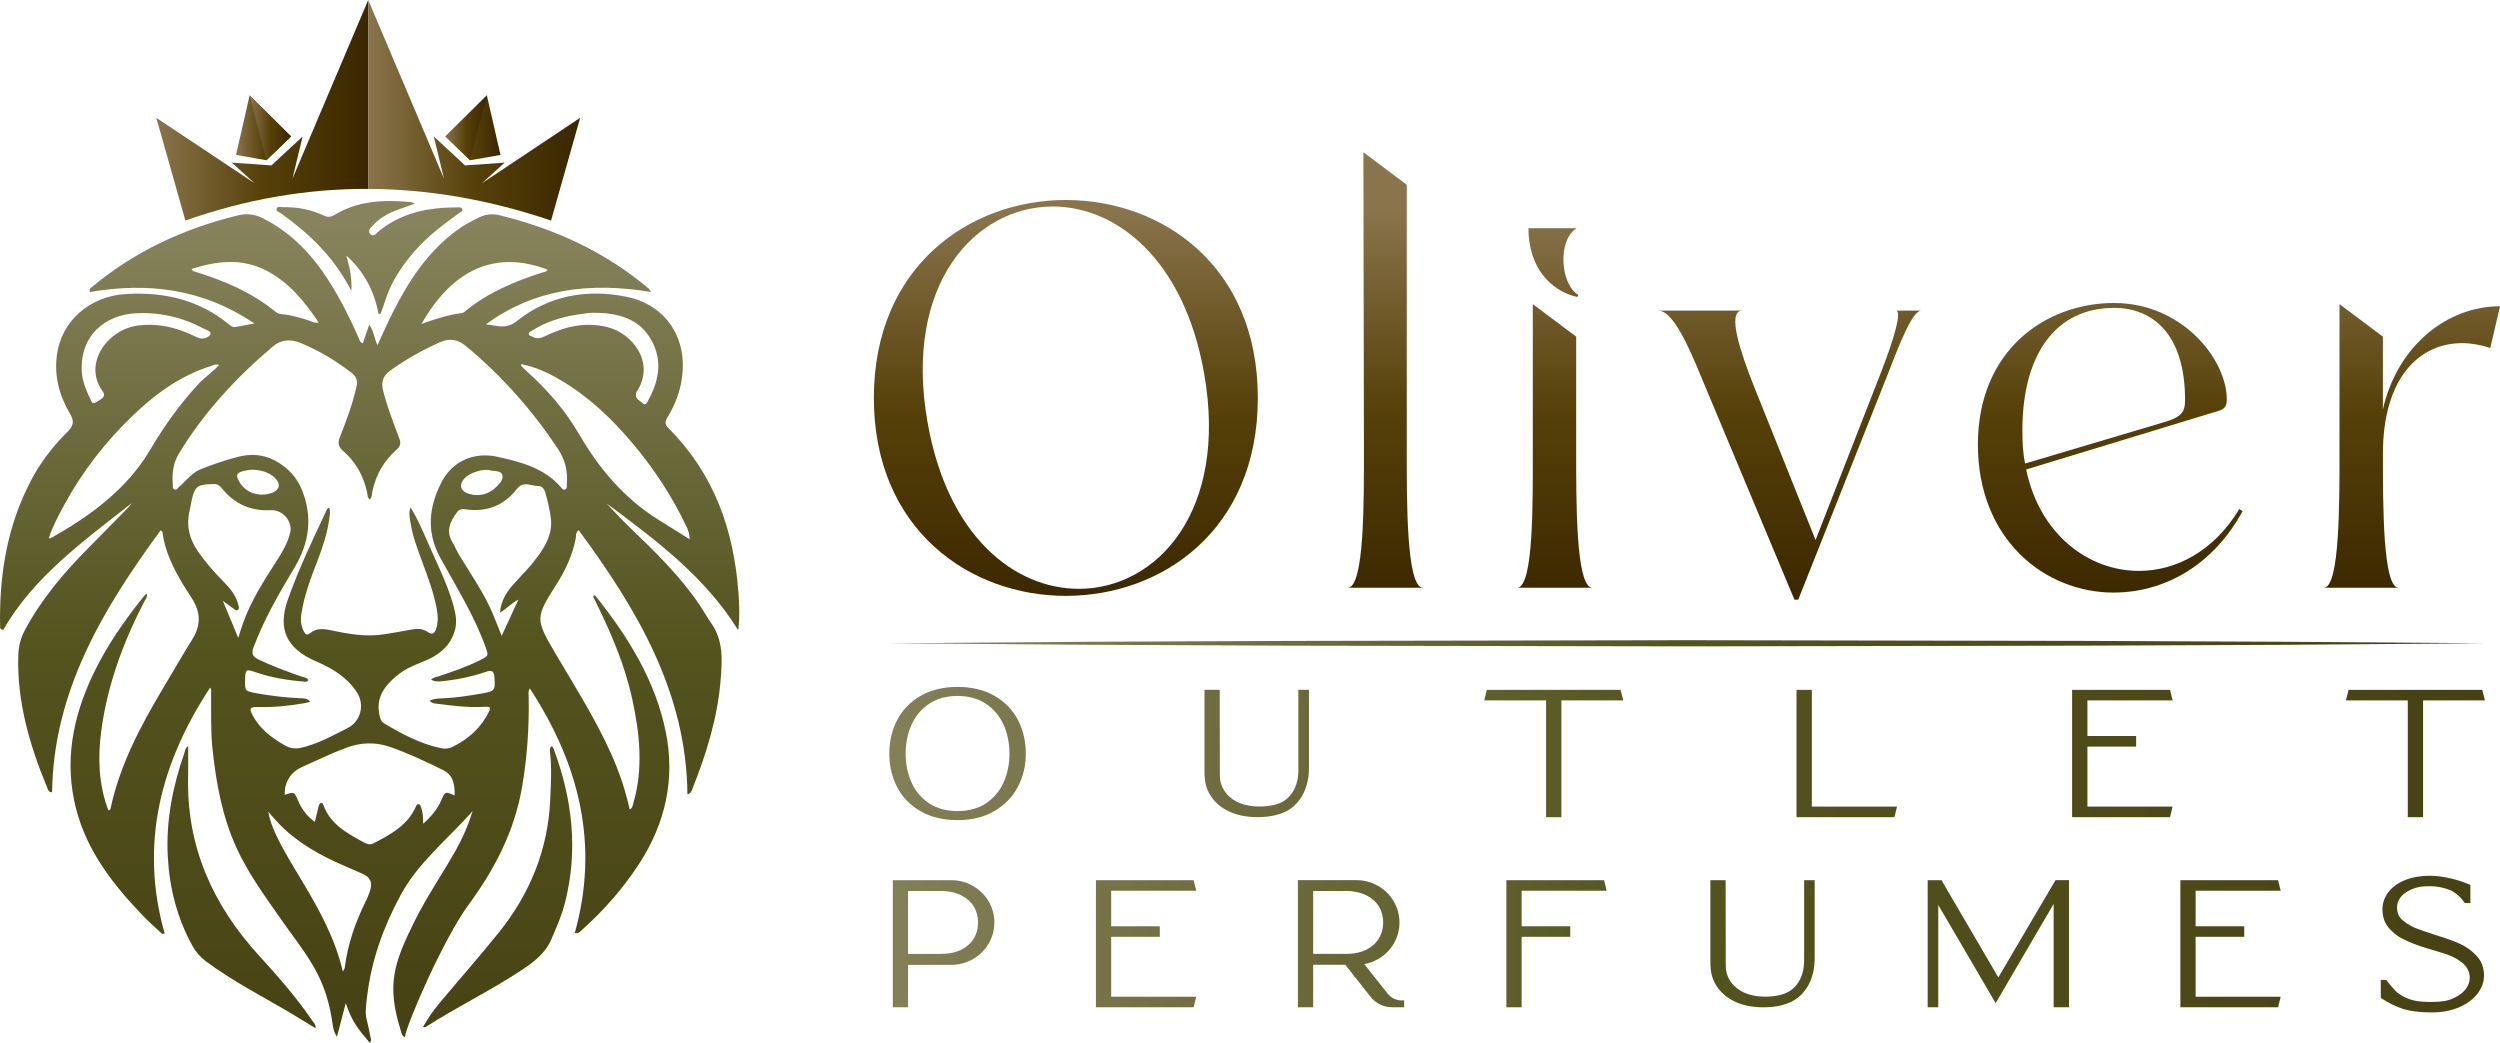
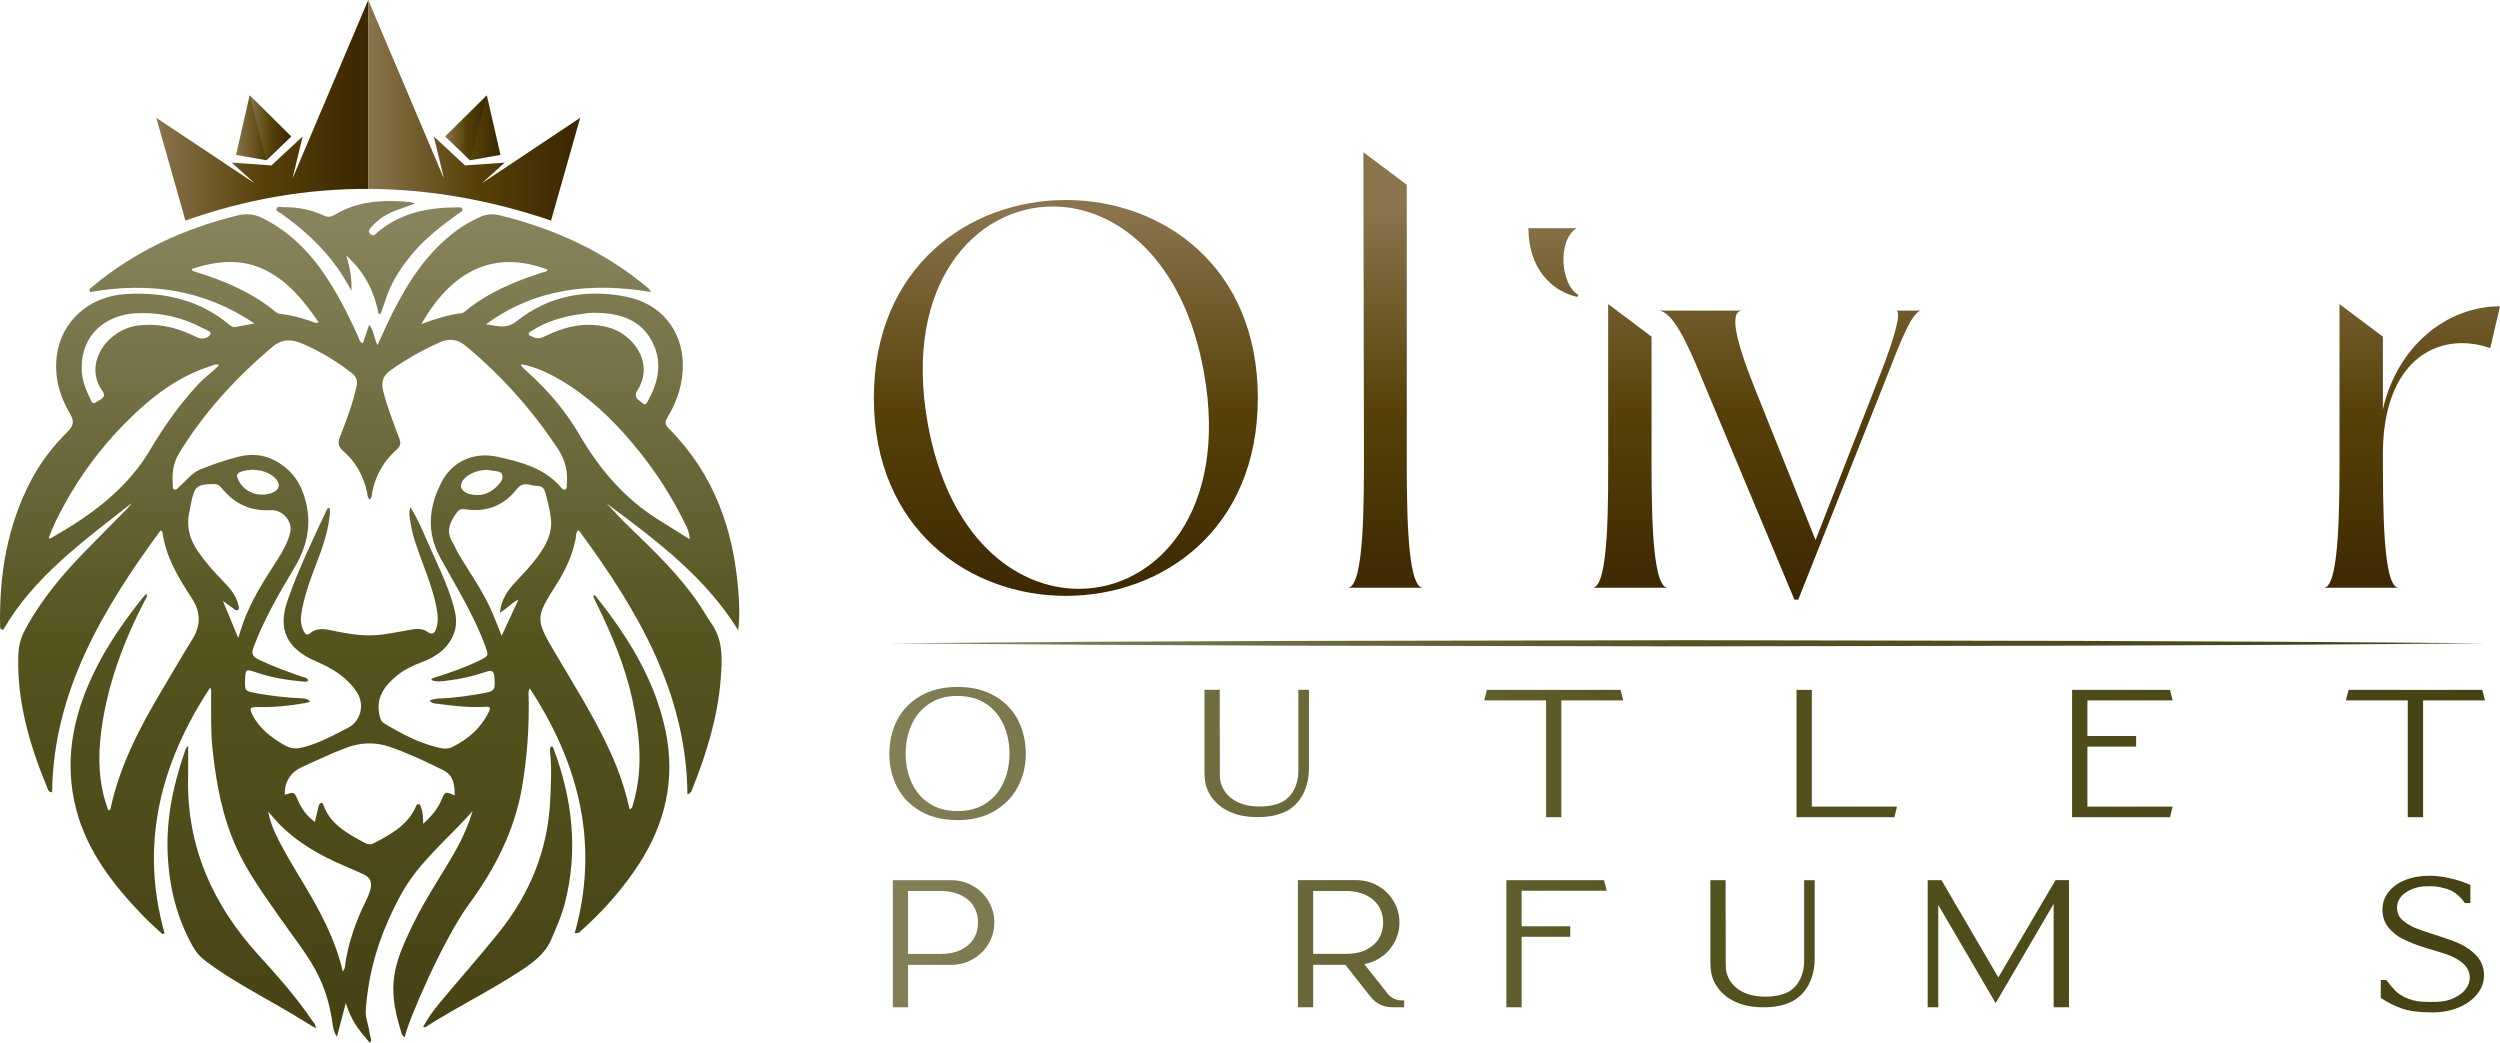
<svg xmlns="http://www.w3.org/2000/svg" xmlns:xlink="http://www.w3.org/1999/xlink" id="Layer_2" data-name="Layer 2" viewBox="0 0 819.47 341.81">
  <defs>
    <style> .cls-1 { fill: url(#Earthtone_15-16); } .cls-2 { fill: url(#Earthtone_15-19); } .cls-3 { fill: url(#Earthtone_15-9); } .cls-4 { fill: url(#Earthtone_15-5); } .cls-5 { fill: url(#Earthtone_15-10); } .cls-6 { fill: url(#Earthtone_15-6); } .cls-7 { fill: url(#Earthtone_10-10); } .cls-8 { fill: url(#Earthtone_15-12); } .cls-9 { fill: url(#Earthtone_10-12); } .cls-10 { fill: url(#Earthtone_15-3); } .cls-11 { fill: url(#Earthtone_15-15); } .cls-12 { fill: url(#Earthtone_15-4); } .cls-13 { fill: url(#Earthtone_15-8); } .cls-14 { fill: url(#Earthtone_10-11); } .cls-15 { fill: url(#Earthtone_10-2); } .cls-16 { fill: url(#Earthtone_15-11); } .cls-17 { fill: url(#Earthtone_10-4); } .cls-18 { fill: url(#Earthtone_10-9); } .cls-19 { fill: url(#Earthtone_10); } .cls-20 { fill: url(#Earthtone_15-13); } .cls-21 { fill: url(#Earthtone_15-2); } .cls-22 { fill: url(#Earthtone_15-18); } .cls-23 { fill: url(#Earthtone_10-5); } .cls-24 { fill: url(#Earthtone_10-7); } .cls-25 { fill: url(#Earthtone_10-6); } .cls-26 { fill: url(#Earthtone_15-17); } .cls-27 { fill: url(#Earthtone_10-3); } .cls-28 { fill: url(#Earthtone_15); } .cls-29 { fill: url(#Earthtone_15-7); } .cls-30 { fill: url(#Earthtone_15-14); } .cls-31 { fill: url(#Earthtone_10-8); } </style>
    <linearGradient id="Earthtone_15" data-name="Earthtone 15" x1="121.15" y1="73.75" x2="121.15" y2="346.45" gradientUnits="userSpaceOnUse">
      <stop offset="0" stop-color="#87835c" />
      <stop offset=".5" stop-color="#54541f" />
      <stop offset="1" stop-color="#464012" />
    </linearGradient>
    <linearGradient id="Earthtone_15-2" data-name="Earthtone 15" x1="163.12" y1="73.88" x2="163.12" y2="357.28" xlink:href="#Earthtone_15" />
    <linearGradient id="Earthtone_15-3" data-name="Earthtone 15" x1="79.17" y1="73.88" x2="79.17" y2="357.28" xlink:href="#Earthtone_15" />
    <linearGradient id="Earthtone_15-4" data-name="Earthtone 15" x1="121.07" y1="73.88" x2="121.07" y2="357.28" xlink:href="#Earthtone_15" />
    <linearGradient id="Earthtone_10" data-name="Earthtone 10" x1="77.37" y1="41.9" x2="95.41" y2="41.9" gradientUnits="userSpaceOnUse">
      <stop offset="0" stop-color="#89744c" />
      <stop offset=".5" stop-color="#574109" />
      <stop offset="1" stop-color="#3a2600" />
    </linearGradient>
    <linearGradient id="Earthtone_10-2" data-name="Earthtone 10" x1="81.82" y1="41.9" x2="95.41" y2="41.9" xlink:href="#Earthtone_10" />
    <linearGradient id="Earthtone_10-3" data-name="Earthtone 10" x1="146" y1="41.9" x2="164.05" y2="41.9" xlink:href="#Earthtone_10" />
    <linearGradient id="Earthtone_10-4" data-name="Earthtone 10" x1="146" y1="41.9" x2="159.59" y2="41.9" xlink:href="#Earthtone_10" />
    <linearGradient id="Earthtone_10-5" data-name="Earthtone 10" x1="51.24" y1="36.15" x2="120.7" y2="36.15" xlink:href="#Earthtone_10" />
    <linearGradient id="Earthtone_10-6" data-name="Earthtone 10" x1="120.7" y1="36.15" x2="190.17" y2="36.15" xlink:href="#Earthtone_10" />
    <linearGradient id="Earthtone_10-7" data-name="Earthtone 10" x1="552.95" y1="68.98" x2="552.95" y2="200.46" xlink:href="#Earthtone_10" />
    <linearGradient id="Earthtone_10-8" data-name="Earthtone 10" x1="552.95" y1="68.98" x2="552.95" y2="200.46" xlink:href="#Earthtone_10" />
    <linearGradient id="Earthtone_10-9" data-name="Earthtone 10" x1="552.95" y1="68.98" x2="552.95" y2="200.46" xlink:href="#Earthtone_10" />
    <linearGradient id="Earthtone_10-10" data-name="Earthtone 10" x1="552.95" y1="68.98" x2="552.95" y2="200.46" xlink:href="#Earthtone_10" />
    <linearGradient id="Earthtone_10-11" data-name="Earthtone 10" x1="552.95" y1="68.98" x2="552.95" y2="200.46" xlink:href="#Earthtone_10" />
    <linearGradient id="Earthtone_10-12" data-name="Earthtone 10" x1="552.95" y1="68.98" x2="552.95" y2="200.46" xlink:href="#Earthtone_10" />
    <linearGradient id="Earthtone_15-5" data-name="Earthtone 15" x1="267.06" y1="246.93" x2="835.37" y2="247.73" xlink:href="#Earthtone_15" />
    <linearGradient id="Earthtone_15-6" data-name="Earthtone 15" x1="267.06" y1="246.78" x2="835.37" y2="247.58" xlink:href="#Earthtone_15" />
    <linearGradient id="Earthtone_15-7" data-name="Earthtone 15" x1="267.06" y1="246.64" x2="835.37" y2="247.44" xlink:href="#Earthtone_15" />
    <linearGradient id="Earthtone_15-8" data-name="Earthtone 15" x1="267.06" y1="246.54" x2="835.37" y2="247.34" xlink:href="#Earthtone_15" />
    <linearGradient id="Earthtone_15-9" data-name="Earthtone 15" x1="267.06" y1="246.39" x2="835.37" y2="247.19" xlink:href="#Earthtone_15" />
    <linearGradient id="Earthtone_15-10" data-name="Earthtone 15" x1="267.06" y1="246.24" x2="835.37" y2="247.04" xlink:href="#Earthtone_15" />
    <linearGradient id="Earthtone_15-11" data-name="Earthtone 15" x1="266.97" y1="308.72" x2="835.28" y2="309.52" xlink:href="#Earthtone_15" />
    <linearGradient id="Earthtone_15-12" data-name="Earthtone 15" x1="266.97" y1="308.72" x2="835.28" y2="309.52" xlink:href="#Earthtone_15" />
    <linearGradient id="Earthtone_15-13" data-name="Earthtone 15" x1="266.97" y1="308.72" x2="835.28" y2="309.52" xlink:href="#Earthtone_15" />
    <linearGradient id="Earthtone_15-14" data-name="Earthtone 15" x1="266.97" y1="308.72" x2="835.28" y2="309.52" xlink:href="#Earthtone_15" />
    <linearGradient id="Earthtone_15-15" data-name="Earthtone 15" x1="266.97" y1="308.72" x2="835.28" y2="309.52" xlink:href="#Earthtone_15" />
    <linearGradient id="Earthtone_15-16" data-name="Earthtone 15" x1="266.97" y1="308.72" x2="835.28" y2="309.52" xlink:href="#Earthtone_15" />
    <linearGradient id="Earthtone_15-17" data-name="Earthtone 15" x1="266.97" y1="308.72" x2="835.28" y2="309.52" xlink:href="#Earthtone_15" />
    <linearGradient id="Earthtone_15-18" data-name="Earthtone 15" x1="266.97" y1="308.72" x2="835.28" y2="309.52" xlink:href="#Earthtone_15" />
    <linearGradient id="Earthtone_15-19" data-name="Earthtone 15" x1="291.37" y1="210.49" x2="814.54" y2="211.23" xlink:href="#Earthtone_15" />
  </defs>
  <g id="Layer_1-2" data-name="Layer 1">
    <g>
      <path class="cls-28" d="M43.14,164.95c-15.82,12.42-32.17,24.24-42.07,41.5-1.02-.11-1.02-.54-1.03-.92-.36-16.84,2.22-33.13,10.3-48.37,3.06-5.78,7.1-10.97,11.79-15.63,2.12-2.11,2.21-3.57,.76-6.02-3.46-5.85-5.12-12.16-4.27-18.94,1.41-11.22,10.63-19.51,22.76-20.2,12.57-.72,24.05,1.98,33.71,10.01,.58,.48,1.18,.95,2.01,.81,1.87-.32,3.73-.68,6.3-1.16-16.76-11.33-34.76-13.61-53.88-10.31-.48-1.04,.28-1.35,.72-1.72,13.87-11.58,29.99-19.11,47.88-23.43,2.82-.68,5.42-.34,8.03,.97,9.6,4.83,16.4,12.23,21.85,20.87,3.7,5.86,6.77,12.02,9.56,18.31,.27,.61,.31,1.41,1.37,1.81,.66-1.92,1.31-3.82,2.1-6.11,1.6,2.2,1.58,4.43,2.7,6.72,1.76-3.77,3.29-7.3,5.03-10.74,5.16-10.23,11.33-19.78,21-26.92,2.33-1.72,4.87-3.1,7.52-4.32,2.04-.94,4.18-1.16,6.39-.62,18.29,4.45,34.8,12.1,48.95,24.03,.12,.1,.18,.26,.77,1.14-19.89-3.3-38.14-1.13-54.12,10.62,3.42,.28,6.46,1.84,10.08-1.04,10.47-8.36,22.91-10.71,36.22-7.97,11.08,2.28,18,10.99,18.25,21.69,.15,6.47-1.71,12.36-5.07,17.87-.87,1.43-.79,2.32,.4,3.5,15,15.03,21.32,33.34,22.87,53.49,.32,4.17,.51,8.31-.05,12.71-10.65-17.31-26.82-29.46-43.11-41.54,2.39,2.5,4.68,5.07,7.18,7.47,8.42,8.09,16.83,16.18,23.3,25.82,1.3,1.94,2.42,3.99,3.77,5.9,4.04,5.69,3.62,12.07,3.13,18.38-.97,12.42-4.61,24.26-9.24,35.86-.25,.64-.33,1.41-1.67,1.95-.27-33.19-16.31-60.46-35.68-86.67-1.02,.92-.77,1.86-.92,2.67-1.03,5.55-3.41,10.57-6.47,15.36-6.79,10.64-6.75,11.25-.39,22.08,6.38,10.87,13.2,21.53,18.36,33,2.66,5.91,4.75,11.99,6.16,18.45,1.01-.45,.97-1.22,1.15-1.83,3.41-11.46,2.17-22.89-.29-34.3-2.35-10.85-6.67-21.06-11.57-31.07-.39-.79-.79-1.57-1.16-2.37-.06-.13-.02-.3-.03-.46,.37-.34,.62-.04,.81,.18,10.72,13.41,19.54,27.74,22.93,44.45,3.14,15.44-.07,29.89-8.75,43.26-5.24,8.08-11.62,15.32-18.92,21.83-.46,.41-.81,1.05-2.16,.84,8.05-28.73,1.65-55.16-14.75-80.21-.6,1.04-.37,1.92-.36,2.73,.2,9.99-.48,19.9-2.19,29.78-2.45,14.14-8.83,26.62-17.41,38.29-8.33,11.33-20.25,38.84-21,43.56-1.13-.59-1.11-1.53-1.35-2.29-4.68-14.88-2.27-22,4.58-35.8,3.99-8.05,9.15-15.49,13.55-23.32,2.21-3.93,3.99-8,5.45-12.7-8.19,9.22-17.74,16.77-23.5,27.36-5.71,10.48-9.63,21.4-11.05,33.09-.98,8.07-.42,5.45,1.03,13.44,.11,.59,.54,1.19-.2,2.05-4.01-4.78-5.8-6.86-7.86-13.01-1.07,4.09-1.98,7.56-2.89,11.04-1.39-2.05-1.39-4.26-1.76-6.37-2.56-14.71-8.75-20.91-17.39-33.3-5.03-7.21-10.18-14.35-13.81-22.33-4.66-10.24-6.6-21.04-7.8-32.02-.67-6.08-.43-12.17-.5-18.26,0-.68,.22-1.4-.31-2.18-16.41,25-23.13,51.51-14.92,80.57-.25,.07-.51,.13-.76,.2-2.05-1.92-4.19-3.77-6.13-5.78-9.93-10.28-18.53-21.32-22.11-35.16-3.97-15.38-1.21-29.98,5.55-44.16,4.36-9.15,10.12-17.5,16.54-25.47,.24-.3,.55-.56,1-1.02,.37,1.08-.26,1.68-.59,2.3-7.08,13.59-12.29,27.73-14.28,42.83-1.16,8.81-.85,17.48,2.32,25.89,.58,.02,.69-.3,.75-.59,2.96-13.93,9.52-26.47,16.81-38.73,3.33-5.59,6.58-11.23,10.02-16.76,2.85-4.58,2.71-8.95-.22-13.43-4.42-6.76-8.58-13.63-9.62-21.72-.01-.11-.23-.21-.59-.52-19.1,26.02-35.17,53.04-35.57,85.87-1.3-.08-1.37-.93-1.61-1.52-5.76-13.96-9.96-28.22-9.47-43.4,.09-2.93,.76-5.61,2.14-8.21,5.36-10.08,12.72-18.78,20.85-26.97,4.36-4.4,8.7-8.81,13.03-13.23,.43-.44,.77-.96,1.15-1.44Zm97.64,64.73c1.39-.67,2.8-.71,4.16-.77,4.3-.17,8.53-.83,12.74-1.55,4.62-.8,4.7-1.03,4.37-5.46-.14-1.83-.77-2.38-2.69-1.71-4.11,1.43-8.37,2.4-12.73,2.9-1.72,.2-3.53,.62-5.32-.25,.7-.85,1.61-.87,2.38-1.13,4.52-1.51,9.03-3.02,13.29-5.13,3.32-1.65,3.24-1.59,2.05-4.86-3.7-10.17-9.5-19.39-14.7-28.88-4.64-8.46-3.79-16.69,.42-24.83,3.49-6.76,10.52-9.99,18.27-8.29,7.7,1.69,15.39,3.71,20.75,9.89,.36,.41,.76,1.05,1.39,.86,.82-.23,.56-1.05,.62-1.64,.43-4.24-.52-8.14-2.94-11.78-8.35-12.56-18.3-23.83-30.13-33.63-2.67-2.21-5.37-2.63-8.57-1.21-5.72,2.55-11.09,5.58-16.15,9.2-2.68,1.92-3.08,3.99-2.37,6.81,1.34,5.33,3.39,10.44,5.3,15.59,.53,1.44,.36,2.47-.9,3.57-4.19,3.66-6.75,8.22-7.93,13.49-.21,.94-.07,2.02-.85,2.89-.85-.68-.74-1.54-.89-2.27-1.15-5.35-3.64-10.04-7.94-13.73-1.67-1.44-1.69-2.76-.96-4.61,2.14-5.41,4.19-10.86,5.42-16.54,.4-1.84-.02-3.15-1.59-4.37-5.03-3.9-10.45-7.18-16.4-9.69-3.44-1.46-6.59-1.41-9.57,1.12-12.07,10.24-22.59,21.68-30.67,35.01-1.91,3.15-2.29,6.58-2,10.11,.05,.6-.2,1.44,.58,1.67,.74,.22,1.1-.57,1.59-.98,2.29-1.95,4.03-4.52,7.02-5.7,3.96-1.56,7.97-2.97,12.12-4.03,4.25-1.08,8.33-.85,12.2,1.22,4.26,2.28,7.27,5.6,8.95,9.93,3.39,8.73,2.31,16.97-2.53,25.08-5.06,8.47-10.04,17.02-13.49,26.25-.76,2.03-.23,3.02,1.66,3.94,4.5,2.18,9.21,3.87,13.93,5.54,.85,.3,1.99,.29,2.39,1.27-.39,.53-.81,.5-1.23,.47-5.46-.46-10.84-1.3-16.01-3.1-3.16-1.1-3.36-.97-3.47,2.26-.14,3.87-.12,3.93,3.88,4.65,4.63,.83,9.3,1.37,14.01,1.6,1.15,.06,2.45-.13,3.44,1.16-.71,.19-1.18,.35-1.66,.43-5.13,.92-10.3,1.43-15.54,1.31-2.6-.06-2.84,.39-1.7,2.61,2.28,4.47,6.17,7.41,10.54,9.92,1.67,.96,3.37,1.26,5.3,.83,5.57-1.24,10.4-4,15.36-6.5,4.27-2.15,5.62-7.58,3.07-11.58-3.17-4.98-7.98-7.91-13.47-10.27-9.71-4.18-12.62-10.57-9.27-20.11,3.57-10.15,8.25-19.89,12.85-29.66,.13-.27,.31-.58,.8-.48,.4,1.15,.13,2.32-.02,3.48-.64,4.82-2.18,9.42-3.94,13.96-2.19,5.65-4.31,11.32-5.24,17.32-.3,1.94-.1,3.79,.77,5.56,.41,.83,.98,1.66,2.08,.74,2.09-1.76,4.44-1.51,6.9-.98,5.76,1.22,11.54,2.25,17.48,1.29,2.98-.48,5.97-.95,8.93-1.54,1.92-.38,3.71-.29,5.3,.81,1.57,1.08,2.23,.35,2.72-1.01,.81-2.25,.59-4.54,.17-6.81-.94-5.09-2.78-9.94-4.57-14.8-1.62-4.41-3.34-8.8-4.02-13.46-.22-1.46-.64-2.96,.05-4.82,2.29,3.78,3.88,7.44,5.46,11.09,3.05,7.02,6.59,13.88,8.64,21.26,.79,2.85,1.26,5.68,.25,8.64-1.72,5.07-5.66,7.89-10.6,9.77-2.98,1.14-5.84,2.47-8.27,4.48-4.02,3.33-6.82,7.16-5.72,12.6,.25,1.22,.48,2.35,1.65,3.05,5.77,3.43,11.68,6.6,18.44,8.07,1.35,.29,2.65,.23,3.92-.4,5.29-2.63,9.4-6.32,11.91-11.52,.72-1.49,.29-1.71-1.26-1.62-5.14,.3-10.24-.28-15.32-.96-.93-.12-2.02-.03-2.88-1.09Zm-37.57,39.71c.46-1.93,.83-3.6,1.26-5.26,.09-.34,.38-.77,.7-.9,.5-.21,.71,.27,.84,.64,2.21,6.25,7.76,9.28,13.33,12.3,.99,.54,2,.83,3.1,.26,5.65-2.91,11.17-5.94,13.82-11.92,.19-.42,.33-1,.96-.91,.57,.08,.66,.65,.83,1.1,.59,1.57,.65,3.21,.66,5.32,2.69-2.42,4.67-4.77,5.92-7.67,1.29-2.99,1.32-2.98,4.39-1.6,.07-3.36-.34-6.62-3.7-8.28-5.64-2.79-11.36-5.5-17.36-7.6-4.88-1.71-9.66-1.55-14.5,.25-4.94,1.83-9.62,4.16-14.41,6.28-3.77,1.67-5.86,4.97-5.7,9.13,3.11-1.03,3.1-1.02,4.39,1.97,1.15,2.66,2.79,4.97,5.46,6.9Zm-25.12-60.29c.6-1.88,1.01-3.24,1.48-4.58,2.62-7.51,6.95-14.21,11.27-20.91,1.83-2.85,3.51-5.77,4.29-9.07,.86-3.64-2.49-7.53-6.38-7.31-6.59,.36-11.77-2.06-15.78-6.88-.74-.89-1.4-1.7-2.82-1.68-5.5,.08-6.3,.64-7.38,5.61-.24,1.08-.38,2.19-.64,3.27-1.14,4.76-.07,9.07,2.72,13.13,2.48,3.61,5.37,6.88,8.47,10.02,2.19,2.22,4.13,4.6,4.84,7.66,.12,.53,.37,1.18-.16,1.56-.6,.43-1.07-.15-1.52-.47-1.15-.82-2.29-1.66-3.43-2.49,1.65,3.96,3.25,7.77,5.05,12.16Zm85.78-8.28c.41-4.28,2.47-7.2,4.98-9.9,2.49-2.68,5.04-5.31,7.21-8.24,2.84-3.83,5.1-7.85,4.51-12.75-.33-2.68-.95-5.3-1.66-7.91-.38-1.39-.86-2.73-2.63-2.72-2.31,.01-4.74-1.77-6.87,.99-4.15,5.36-9.85,7.72-16.95,6.65-1.11-.17-1.93,0-2.62,.91-2.28,3.06-3.78,6.18-1.54,9.87,.79,1.3,1.33,2.73,2.12,4.04,3.8,6.33,8.13,12.4,11.01,19.2,1.01,2.39,1.95,4.81,3.01,7.45,1.86-4,3.61-7.79,5.49-11.85-2.36,1.08-3.67,2.94-6.07,4.26Zm6.95-81.45c.05,.35,.01,.54,.1,.63,.57,.58,1.14,1.16,1.75,1.7,6.8,6.09,12.66,12.9,17.17,20.65,6.47,11.12,14.57,20.85,25.9,27.96,3.43,2.16,6.88,4.3,10.32,6.45-.03-1.63-.42-2.83-.96-3.97-4.7-9.94-10.69-19.13-17.91-27.66-6.75-7.98-14.26-15.14-23.48-20.57-3.97-2.33-8.15-4.3-12.89-5.2ZM15.97,176.47c.37-.02,.56,.02,.68-.05,13.12-7.42,24.97-16.1,32.59-29.01,4.54-7.69,9.7-14.99,15.9-21.62,2.04-2.18,4.58-3.87,6.68-6.17-1.15-.39-1.9,.1-2.65,.34-9.98,3.16-18.07,9.05-25.33,15.97-9.15,8.72-16.79,18.54-22.73,29.47-1.93,3.55-3.87,7.13-5.13,11.06Zm96.41,142.04c.42-.83,.59-1.02,.62-1.23,.94-7.79,3.54-15.1,7.04-22.17,.6-1.21,1.1-2.49,1.43-3.79,.52-2.07-.15-3.76-2.3-4.73-1.97-.89-3.94-1.78-5.93-2.62-8.19-3.48-15.82-7.73-21.91-14.08-1.19-1.24-2.28-2.55-3.41-3.84,.46,2.53,1.28,4.83,2.31,7.05,2.56,5.51,5.79,10.7,8.93,15.94,5.5,9.17,10.66,18.48,13.24,29.47Zm25.75-212.31c4.54-1.64,8.79-3.05,13.28-3.57,.51-.06,1-.56,1.44-.92,7.28-5.87,15.85-9.46,24.81-12.36,.64-.21,1.53-.1,1.81-.97-17.94-6.78-31.56,.73-41.34,17.82Zm-75.31-18.03c.27,.79,.83,.8,1.28,.94,9.49,2.92,18.46,6.75,26.08,12.99,.67,.55,1.4,.83,2.27,.9,3.12,.26,6.07,1.17,9.01,2.12,.86,.28,1.68,.94,3,.56-4.75-6.95-9.81-13.34-17.56-17.18-7.89-3.91-15.98-2.97-24.08-.33Zm132.3,14.38c-1.41-.13-3.66,.22-5.89,.57-5.27,.83-10.28,2.36-14.75,5.21-.47,.3-1.2,.5-1.16,1.14,.04,.67,.84,.66,1.32,.93,1.5,.87,2.82,.4,4.25-.3,6.36-3.1,12.99-4.64,20.17-2.89,7.97,1.94,15.59,11.19,10.04,20.54-.25,.41-.56,.83-.64,1.28-.34,1.79,1.39,2.34,2.4,3.28,.58,.55,1.07-.04,1.35-.55,3.45-6.12,5.02-12.5,1.9-19.1-3.44-7.28-9.96-10.09-18.99-10.12ZM26.8,120.25c-.19,3.4,.99,6.85,2.65,10.17,.39,.78,.7,2.47,2.16,1.36,1.08-.82,3.52-1.44,1.98-3.6-6.51-9.11,1.76-20.26,11.71-21.5,6-.75,11.51,.43,16.87,2.76,.99,.43,1.94,.97,2.96,1.33,1.54,.54,3.2-.13,3.79-1.12,.59-1-1.19-1.43-2.05-1.89-6.8-3.67-14.11-5.43-21.97-5.1-10.73,.45-18.13,7.51-18.11,17.6Zm55.78,33.7c-.55,.07-1.3,.14-2.04,.28-3.13,.61-3.5,1.42-1.89,4.03,2.04,3.31,6.35,4.72,10.31,3.36,2.71-.93,3.21-2.98,1.16-4.96-2-1.93-4.56-2.58-7.54-2.71Zm76.89,.06c-2.44,.02-5.41,1.13-6.85,2.47-2.43,2.26-1.87,4.6,1.38,5.47,3.38,.91,6.29-.06,8.69-2.34,1.12-1.06,2.38-2.43,1.96-3.89-.45-1.57-2.52-1.17-3.91-1.55-.47-.13-.99-.13-1.28-.16Z" />
      <path class="cls-21" d="M138.67,336.64c1.58-2.9,3.45-5.5,5.49-7.95,6.42-7.72,13.11-15.24,19.38-23.06,10.28-12.83,16.09-27.25,16.81-43.43,.23-5.14,.54-10.26-.03-15.39-.08-.69-.2-1.42,.23-2.08,.58-.16,.75,.23,.88,.6,6.22,16.62,8.18,33.51,3.7,50.82-1.06,4.09-2.77,7.95-4.45,11.83-2.01,4.67-5.94,7.54-10.11,10.28-10.07,6.62-21.02,11.91-31.15,18.44-.1,.06-.3-.02-.77-.07Z" />
      <path class="cls-10" d="M61.67,244.51c0,3.57,.06,6.94-.01,10.32-.5,22.46,7.94,41.72,23.39,58.57,6.2,6.77,12.23,13.69,17.37,21.24,.43,.63,1.16,1.16,1.01,2.39-2.72-1.65-5.28-3.23-7.86-4.77-9.45-5.62-19.33-10.61-28.12-17.19-1.83-1.37-3.22-2.99-4.29-4.9-5.13-9.2-7.59-19.04-8.16-29.38-.64-11.72,1.61-23,5.46-34.06,.25-.73,.31-1.56,1.21-2.22Z" />
      <path class="cls-12" d="M124.09,102.89c-1.42-7.43-4.7-13.92-10.6-19.14,1.18,3.77,1.88,7.56,1.7,11.54-1.43-2.59-2.91-5.11-4.61-7.52-4.95-7.01-11.32-12.7-18.38-17.76-.63-.45-1.83-.77-1.54-1.63,.3-.87,1.48-.46,2.26-.47,4.61-.06,9.05,.78,13.17,2.73,1.42,.67,2.4,.51,3.67-.25,7.64-4.64,16.13-4.94,24.81-4.16,.31,.03,.61,.21,1.45,.5-2.33,.84-4.22,1.52-6.1,2.2-3.12,1.13-5.8,2.86-7.97,5.26-.65,.71-1.48,1.55-.57,2.49,1.09,1.13,1.78-.05,2.46-.62,7.47-6.31,16.52-8.1,26.19-8.09,.57,0,1.36-.07,1.51,.57,.17,.73-.65,1.03-1.16,1.4-5.21,3.75-10.3,7.6-14.5,12.42-4.26,4.89-7.73,10.14-9.62,16.25-.44,1.42-.99,2.82-1.49,4.23-.22,.02-.43,.04-.65,.05Z" />
      <polygon class="cls-19" points="87.32 52.53 77.37 50.78 81.82 31.27 95.41 44.73 87.32 52.53" />
      <polygon class="cls-15" points="81.82 31.27 87.32 52.53 95.41 44.73 81.82 31.27" />
      <polygon class="cls-27" points="154.09 52.53 164.05 50.78 159.59 31.27 146 44.73 154.09 52.53" />
      <polygon class="cls-17" points="159.59 31.27 154.09 52.53 146 44.73 159.59 31.27" />
      <path class="cls-23" d="M120.7,0V61.92c-20.24-.08-40.22,3.4-59.93,10.38l-9.54-33.68,32.21,21.45-7.47-6.76,13,.91,10.23-9.49-3.32,13.79L120.7,0Z" />
      <path class="cls-25" d="M190.17,38.62l-9.54,33.68c-20.23-6.86-40.21-10.31-59.93-10.38V0l24.82,58.52-3.32-13.79,10.23,9.49,12.99-.91-7.46,6.76,32.21-21.45Z" />
    </g>
    <g>
      <path class="cls-24" d="M349.37,195.32c-31.46,0-62.93-21.69-62.93-64.88s31.46-64.88,62.93-64.88,62.93,21.51,62.93,64.88-31.46,64.88-62.93,64.88Zm4.27-2.31c25.42,0,49.06-25.24,41.06-70.57-6.58-37.51-28.8-54.75-49.6-54.75-25.42,0-49.06,25.42-41.06,70.75,6.58,37.51,28.62,54.57,49.6,54.57Z" />
      <path class="cls-31" d="M466.46,192.65h-24.71c5.51,0,5.33-28.44,5.33-45.69l-.18-97.06,14.22,10.67v86.22c0,17.24-.18,45.86,5.33,45.86Z" />
-       <path class="cls-18" d="M521.98,192.65h-24.71c5.51,0,5.16-28.62,5.16-45.86v-47.11l14.22,10.67v36.44c0,17.24-.18,45.86,5.33,45.86Zm-4.62-95.99l-.36,.71c-8.89-2.13-16-9.78-16-22.58h15.82c-6.4,3.91-5.33,18.49,.53,21.86Z" />
+       <path class="cls-18" d="M521.98,192.65c5.51,0,5.16-28.62,5.16-45.86v-47.11l14.22,10.67v36.44c0,17.24-.18,45.86,5.33,45.86Zm-4.62-95.99l-.36,.71c-8.89-2.13-16-9.78-16-22.58h15.82c-6.4,3.91-5.33,18.49,.53,21.86Z" />
      <path class="cls-7" d="M618.95,122.26l-29.51,74.31h-1.24l-30.58-73.06c-4.44-10.84-9.42-21.69-14.04-21.69h27.55c-5.33,0-.36,14.22,3.55,24.18l20.44,51.02,21.51-55.11c4.27-11.02,6.93-20.09,4.8-20.09h8.35c-2.84,0-6.93,10.31-10.84,20.44Z" />
-       <path class="cls-14" d="M692.95,194.25c-22.93,0-44.62-17.6-44.62-48.53s22.22-46.4,44.62-46.4,36.97,18.49,36.97,31.64c0,2.84-1.24,3.38-3.91,4.09l-61.86,18.84c4.44,21.33,20.44,33.24,36.97,33.24,12.09,0,24.53-6.4,32.89-20.27l1.07,.71c-9.95,18.31-26.31,26.66-42.13,26.66Zm-29.15-42.31l44.8-13.33c6.4-1.78,7.64-3.38,7.64-7.47,0-21.51-10.49-30.22-23.29-30.22-19.02,0-30.04,15.11-30.04,40.17,0,3.91,.18,7.47,.89,10.84Z" />
      <path class="cls-9" d="M786.23,192.65h-24.53c5.33,0,5.16-28.62,5.16-45.86v-47.11l14.22,10.67v23.82c4.8-20.98,21.15-33.78,38.4-33.78l-3.2,13.69c-3.2-1.07-6.22-1.6-9.24-1.6-14.04,0-25.95,11.38-25.95,36.26,0,17.42,0,43.91,5.16,43.91Z" />
    </g>
    <g>
      <path class="cls-4" d="M326.02,228.11c-3.37-1.96-7.46-2.95-12.14-2.95s-8.77,.99-12.15,2.95c-3.38,1.96-5.96,4.63-7.67,7.94-1.69,3.28-2.55,6.99-2.55,11s.86,7.66,2.55,10.94c1.71,3.31,4.29,5.97,7.67,7.92,3.37,1.94,7.46,2.92,12.15,2.92s8.65-.99,12.03-2.95c3.38-1.96,5.98-4.63,7.72-7.94,1.74-3.28,2.62-6.95,2.62-10.89s-.86-7.72-2.55-11c-1.71-3.31-4.29-5.98-7.67-7.94Zm2.88,28.5c-1.3,2.82-3.25,5.09-5.78,6.76-2.53,1.65-5.64,2.49-9.24,2.49s-6.71-.84-9.25-2.49c-2.54-1.66-4.48-3.94-5.78-6.76-1.32-2.86-1.99-6.08-1.99-9.56s.67-6.76,1.99-9.62c1.29-2.82,3.24-5.1,5.78-6.79,2.53-1.67,5.64-2.52,9.24-2.52s6.71,.85,9.24,2.52c2.54,1.68,4.49,3.97,5.79,6.79,1.32,2.86,1.99,6.09,1.99,9.62,0,3.49-.67,6.7-1.99,9.56Z" />
      <path class="cls-6" d="M425.58,226.12v24.78c.02,1.29,.03,2.62-.14,3.87-.37,2.75-1.57,5.19-3.38,6.85-1.73,1.59-4.34,2.5-7.76,2.7-3.63,.21-6.7-.35-9.14-1.66-2.54-1.37-4.32-3.52-5-6.05-.32-1.17-.31-2.38-.31-3.66v-5.44c0-1.88-.03-11.87-.03-11.87v-9.54h-5.01v26.5c0,1.91,.08,4.13,1,6.32,1.18,2.78,3.32,5.08,6.2,6.64,2.7,1.47,5.9,2.22,9.78,2.28,.17,0,.34,0,.51,0,3.75,0,6.93-.67,9.46-2,4.57-2.4,7.3-7.65,7.3-14.04v-25.7h-3.47Z" />
      <polygon class="cls-29" points="487.38 226.12 486.5 229.59 506.79 229.59 506.79 267.86 511.8 267.86 511.8 229.59 532.09 229.59 531.21 226.12 487.38 226.12" />
      <polygon class="cls-13" points="593.9 226.12 588.88 226.12 588.88 267.86 620.97 267.86 621.82 264.39 593.9 264.39 593.9 226.12" />
      <polygon class="cls-3" points="712.16 229.59 711.3 226.12 679.21 226.12 679.21 267.86 711.3 267.86 712.16 264.39 684.23 264.39 684.23 244.73 700.2 244.73 700.2 241.26 684.23 241.26 684.23 229.59 712.16 229.59" />
      <polygon class="cls-5" points="813.66 226.12 769.84 226.12 768.96 229.59 789.24 229.59 789.24 267.86 794.26 267.86 794.26 229.59 814.54 229.59 813.66 226.12" />
    </g>
    <g>
      <path class="cls-16" d="M325.93,302.39h0c0,2.5-.64,4.84-1.89,6.96-1.26,2.13-3,3.83-5.16,5.06-2.16,1.23-4.55,1.86-7.1,1.86h-14.13v13.9h-5v-41.66h19.13c2.55,0,4.94,.63,7.11,1.86,2.16,1.23,3.9,2.93,5.16,5.06,1.25,2.12,1.89,4.46,1.9,6.96Zm-28.29-10.33v20.62h10.8c.97,0,1.91-.07,2.78-.2,1.45-.22,2.76-.62,3.91-1.2,1.8-.92,3.18-2.16,4.09-3.68,.86-1.44,1.32-3.08,1.37-4.89v-.37s0-.26,0-.26c-.05-1.8-.51-3.45-1.37-4.89-.91-1.53-2.28-2.77-4.09-3.69-1.14-.58-2.46-.98-3.9-1.2-.32-.06-.63-.11-.93-.14h0c-.11,0-.23-.02-.35-.03l-.35-.03c-.19-.02-.38-.03-.57-.04h-11.37Z" />
-       <path class="cls-8" d="M364.23,326.71h27.88l-.86,3.46h-32.02v-41.66h32.02l.86,3.46h-27.88v11.65h15.94v3.46h-15.94v19.63Z" />
      <path class="cls-20" d="M460.27,327.92l-.02,2.24h-3.97c-2.74,0-5.3-1.23-7-3.39l-8.29-10.51h-10.55v13.9h-5v-41.66h19.13c2.55,0,4.94,.63,7.1,1.86,2.16,1.23,3.9,2.93,5.16,5.06,1.25,2.12,1.89,4.46,1.9,6.96,0,2.5-.64,4.84-1.9,6.96-1.26,2.13-2.99,3.83-5.16,5.06-1.4,.8-2.9,1.34-4.48,1.63l7.67,9.68c1.11,1.4,2.78,2.21,4.57,2.21h.85Zm-16.14-14.62l-.12-.83c1.45-.22,2.76-.62,3.91-1.2,1.8-.92,3.18-2.16,4.09-3.68,.86-1.44,1.32-3.08,1.37-4.89v-.29s0-.34,0-.34c-.05-1.81-.51-3.45-1.37-4.89-.91-1.53-2.28-2.77-4.09-3.69-1.14-.58-2.46-.98-3.9-1.2-.32-.06-.63-.11-.93-.14h0c-.11,0-.23-.02-.35-.03l-.35-.03c-.19-.02-.38-.03-.57-.04h-11.38v20.62h10.8c.46,0,.91-.02,1.35-.05,.43-.03,.85-.07,1.26-.13h.14s.14,.81,.14,.81Z" />
      <path class="cls-30" d="M498.77,303.62h15.94v3.46h-15.94v23.09h-5v-41.66h32.02l.86,3.46h-27.88v11.65Z" />
      <path class="cls-11" d="M594.83,314.17c0,6.38-2.72,11.62-7.29,14.01-2.52,1.33-5.7,2-9.44,2-.17,0-.34,0-.51,0-3.87-.06-7.06-.81-9.76-2.28-2.87-1.56-5.01-3.86-6.19-6.63-.92-2.18-1-4.4-1-6.31v-26.45h5v9.52s.03,9.97,.03,11.85v5.42c0,1.28,0,2.48,.31,3.66,.68,2.53,2.46,4.67,4.99,6.04,2.43,1.31,5.5,1.86,9.12,1.65,3.41-.2,6.02-1.11,7.75-2.7,1.81-1.66,3.01-4.09,3.38-6.84,.17-1.25,.16-2.58,.15-3.87v-1.48s0-23.25,0-23.25h3.46v25.66Z" />
      <path class="cls-1" d="M678.19,288.51v41.66h-5.03v-33.88l-19.01,32.53-18.81-32.18v33.53h-3.47v-41.66h4.55l.69,1.23,17.92,30.64,18.74-31.88h4.43Z" />
-       <path class="cls-26" d="M719.7,326.71h27.88l-.86,3.46h-32.02v-41.66h32.02l.86,3.46h-27.88v11.65h15.94v3.46h-15.94v19.63Z" />
      <path class="cls-22" d="M814.23,319.71h0c0,2.2-.75,4.26-2.22,6.12-1.44,1.83-3.49,3.31-6.08,4.4-2.55,1.08-5.49,1.63-8.73,1.63-4.09,0-7.37-.42-9.76-1.24-2.37-.82-4.61-1.92-6.67-3.28l-.38-.25v-5.89h1.8l.25,.33c.99,1.32,1.97,2.45,2.89,3.38,.6,.59,1.49,1.21,2.65,1.83l.24,.12c1.76,.85,3.66,1.35,5.63,1.47,1.47,.09,3.18,.14,4.8,.06l.68-.04c.19-.01,.37-.03,.54-.05,.42-.04,.83-.09,1.24-.15,1.19-.18,2.37-.57,3.49-1.14,1.52-.72,2.7-1.63,3.55-2.7,.94-1.19,1.4-2.44,1.4-3.81,0-.1,0-.19-.01-.29-.01-.2-.02-.37-.04-.53-.12-.95-.44-1.8-.98-2.55-.32-.5-.7-.92-1.14-1.31-1.38-1.19-3.08-2.16-5.06-2.88-.74-.27-2.29-.76-4.61-1.45l-2.29-.68c-2.81-.83-5.49-1.88-7.98-3.13-.55-.28-.91-.47-1.11-.61-1.14-.76-2.17-1.65-3.06-2.63-1.27-1.39-2.03-3.07-2.26-4.98-.03-.24-.05-.48-.06-.72,0-.18-.02-.36-.02-.55,0-2.19,.68-4.16,2.03-5.86,1.32-1.67,3.18-2.98,5.52-3.9,2.3-.91,4.97-1.37,7.95-1.37,1.91,0,4.06,.25,6.38,.76,1.02,.22,2.03,.48,3.08,.8,1.21,.37,2.34,.79,3.37,1.24l.5,.22v5.93h-1.82l-.25-.37c-.9-1.33-2.25-2.56-4.02-3.64,0,0-.07-.03-.16-.07-2.23-.96-4.6-1.45-7.04-1.45-.74,0-1.41,.02-2.05,.07-2.41,.18-4.69,1.06-6.58,2.56-.16,.13-.29,.24-.38,.33-.19,.19-.36,.39-.51,.59-.85,1.07-1.24,2.18-1.24,3.46,0,.11,0,.21,.01,.31,0,.15,.02,.29,.04,.44,.05,.42,.14,.82,.28,1.19,.28,.9,.8,1.64,1.62,2.3l.24,.18c.38,.32,.74,.6,1.11,.85,.08,.05,.22,.13,.4,.22,.78,.5,1.59,.91,2.46,1.26,1.44,.58,3.45,1.27,6.12,2.12,2.6,.81,4.86,1.59,6.72,2.3,.55,.23,1.05,.45,1.51,.66,2.18,.99,4.06,2.34,5.59,4,1.31,1.42,2.1,3.13,2.33,5.08,.03,.25,.05,.52,.07,.78,0,.16,.02,.33,.02,.51Z" />
    </g>
    <polygon class="cls-2" points="291.37 210.86 356.76 210.37 422.16 210.09 552.95 209.85 683.75 210.08 749.14 210.37 814.54 210.86 749.14 211.36 683.75 211.64 552.95 211.87 422.16 211.64 356.76 211.35 291.37 210.86" />
  </g>
</svg>